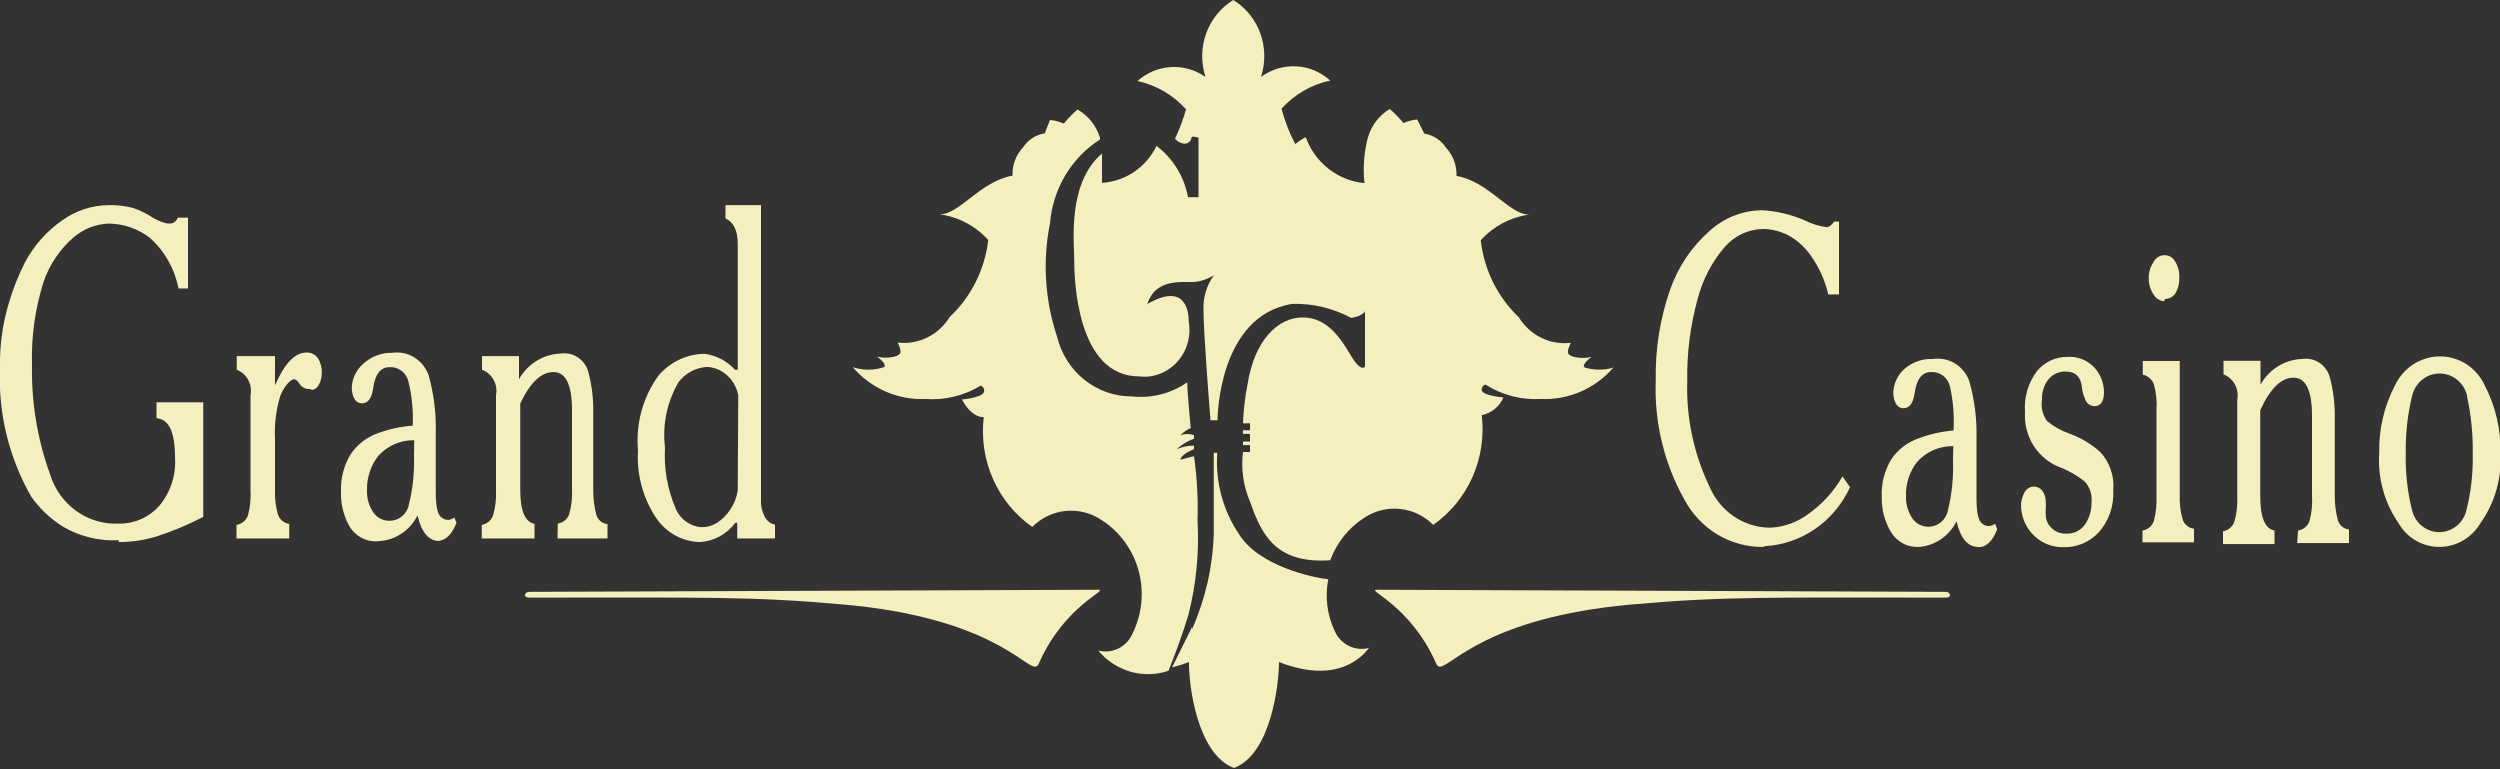
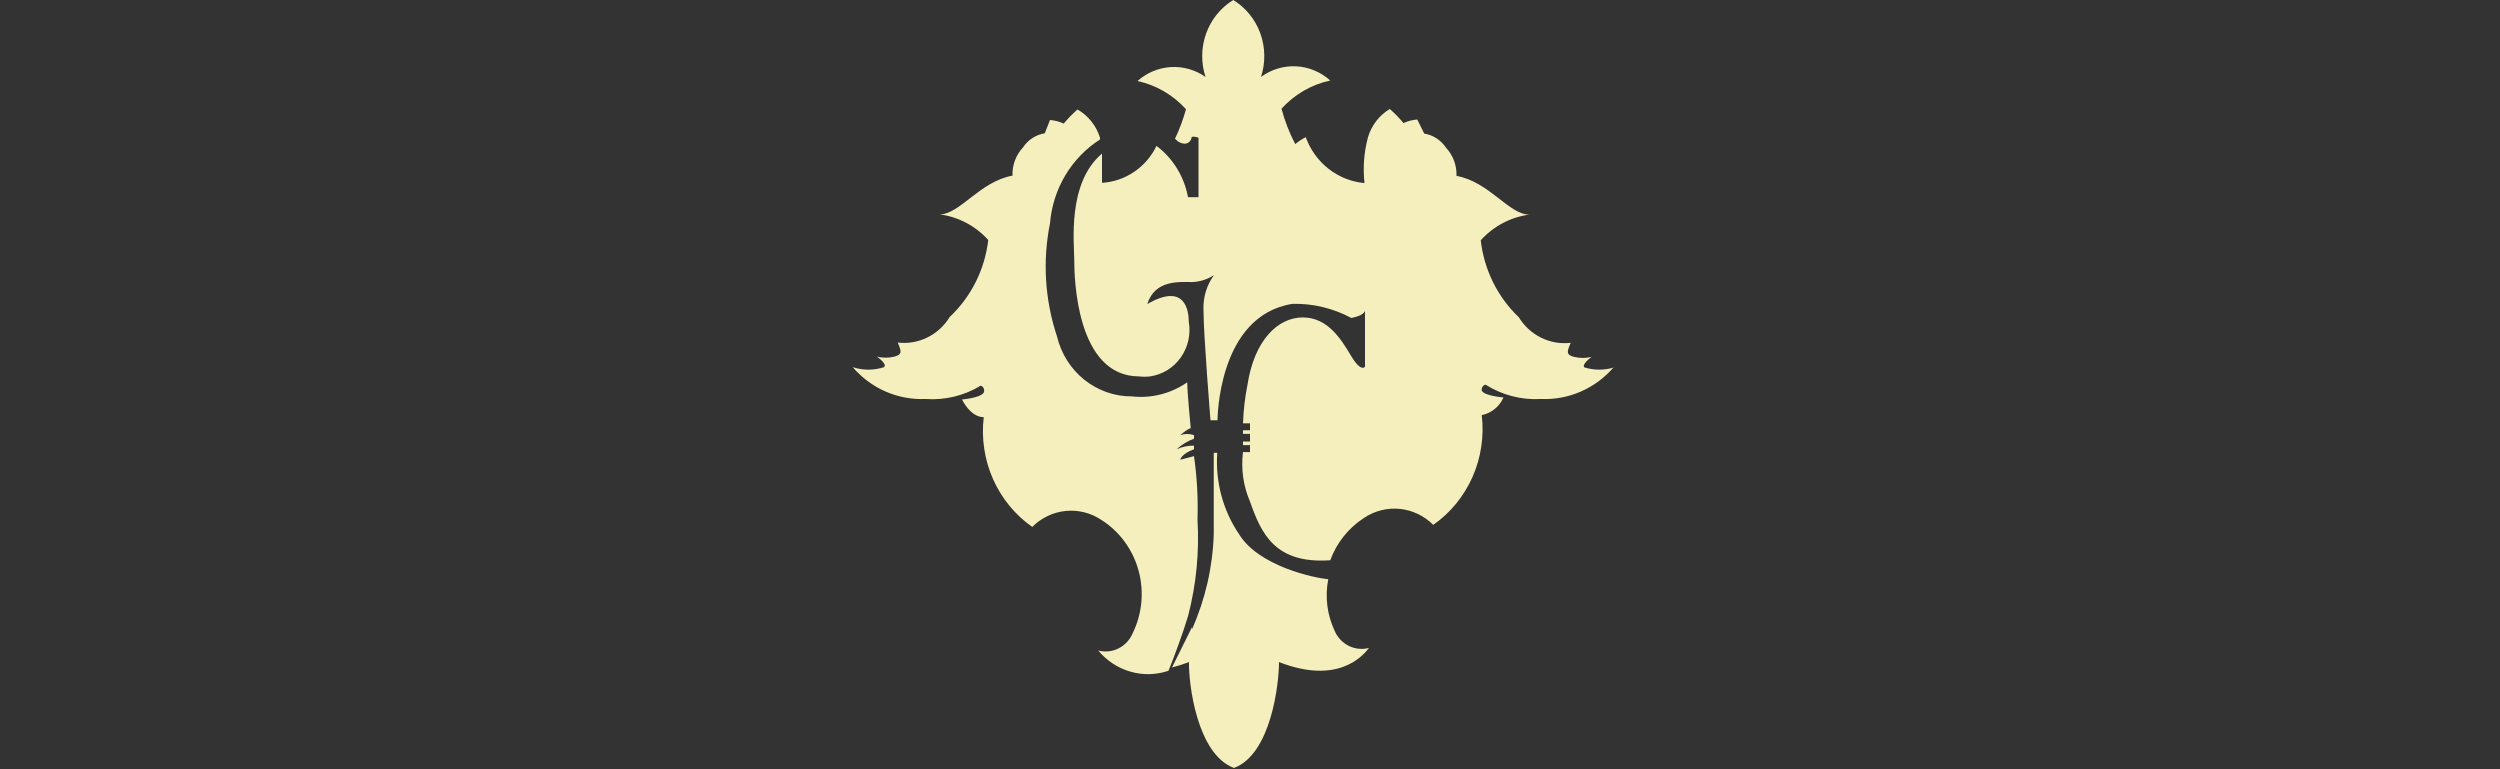
<svg xmlns="http://www.w3.org/2000/svg" width="130" height="40" viewBox="0 0 130 40" fill="none">
  <rect x="0" y="0" width="130" height="40" fill="#333333" stroke="none" />
  <g clip-path="url(#clip0)">
    <path d="M83.915 19.093C83.445 19.641 82.861 20.073 82.206 20.36C81.552 20.645 80.843 20.778 80.132 20.747C79.118 20.808 78.11 20.547 77.246 20C77.181 20.016 77.125 20.057 77.089 20.114C77.053 20.171 77.039 20.24 77.051 20.307C77.155 20.587 78.182 20.667 78.182 20.667C78.079 20.901 77.922 21.108 77.725 21.268C77.529 21.428 77.297 21.537 77.051 21.587C77.181 22.684 77.015 23.796 76.57 24.803C76.125 25.809 75.419 26.671 74.529 27.293C74.059 26.821 73.445 26.528 72.79 26.463C72.135 26.397 71.478 26.563 70.928 26.933C70.124 27.45 69.507 28.223 69.173 29.133C66.3 29.333 65.585 27.747 65 26.08C64.651 25.273 64.525 24.382 64.636 23.507H65V23.147H64.636V22.96H65V22.56H64.636V22.373H65V22.013H64.636C64.66 21.337 64.738 20.663 64.87 20C65.221 17.72 66.43 16.507 67.743 16.507C69.056 16.507 69.745 17.653 70.265 18.52C70.785 19.387 70.98 19.067 70.98 19.067V16.173C70.876 16.44 70.265 16.533 70.265 16.533C69.324 16.027 68.272 15.775 67.21 15.8C63.31 16.413 63.31 21.853 63.31 21.853H62.946C62.946 21.853 62.582 17.387 62.582 16.147C62.548 15.487 62.741 14.835 63.128 14.307C62.789 14.527 62.398 14.652 61.997 14.667C61.334 14.667 60.06 14.533 59.657 15.813C61.633 14.667 61.815 16.173 61.815 16.72C61.872 17.044 61.865 17.376 61.794 17.697C61.723 18.018 61.589 18.321 61.401 18.588C61.213 18.854 60.974 19.079 60.699 19.248C60.424 19.418 60.118 19.528 59.8 19.573C59.614 19.595 59.427 19.595 59.241 19.573C55.952 19.573 55.861 14.4 55.861 13.52C55.861 12.64 55.484 9.52 57.304 7.987V9.507C57.9 9.472 58.475 9.275 58.973 8.938C59.471 8.601 59.873 8.135 60.138 7.587C60.994 8.23 61.579 9.184 61.776 10.253H62.322V7.16C62.322 7.16 61.958 7.04 61.958 7.16C61.958 7.28 61.75 7.667 61.243 7.347L61.1 7.213C61.335 6.721 61.526 6.208 61.672 5.68C60.999 4.935 60.118 4.423 59.15 4.213C59.633 3.782 60.243 3.527 60.883 3.488C61.522 3.45 62.157 3.63 62.686 4C62.446 3.264 62.458 2.467 62.72 1.739C62.982 1.011 63.48 0.398 64.129 0C64.778 0.398 65.276 1.011 65.538 1.739C65.8 2.467 65.812 3.264 65.572 4C66.105 3.61 66.75 3.415 67.404 3.449C68.058 3.483 68.681 3.743 69.173 4.187C68.2 4.394 67.314 4.907 66.638 5.653C66.808 6.292 67.048 6.91 67.353 7.493C67.522 7.353 67.705 7.232 67.899 7.133C68.135 7.787 68.548 8.359 69.089 8.781C69.63 9.204 70.277 9.46 70.954 9.52C70.865 8.72 70.927 7.91 71.136 7.133C71.32 6.516 71.724 5.993 72.267 5.667C72.525 5.89 72.764 6.136 72.982 6.4C73.208 6.296 73.45 6.233 73.697 6.213L74.061 6.947C74.288 6.983 74.506 7.066 74.701 7.193C74.895 7.319 75.063 7.485 75.192 7.68C75.374 7.875 75.516 8.105 75.61 8.357C75.704 8.608 75.747 8.877 75.738 9.147C77.441 9.453 78.468 11.16 79.521 11.16C78.555 11.29 77.663 11.761 76.999 12.493C77.171 14.026 77.872 15.444 78.975 16.493C79.257 16.955 79.66 17.325 80.139 17.561C80.617 17.797 81.151 17.889 81.679 17.827C81.471 18.293 81.432 18.453 81.861 18.56C82.156 18.631 82.463 18.631 82.758 18.56C82.758 18.56 82.212 18.96 82.394 19.107C82.894 19.26 83.428 19.26 83.928 19.107L83.915 19.093ZM54.6 11.613C54.207 13.572 54.333 15.602 54.964 17.493C55.177 18.387 55.678 19.182 56.386 19.748C57.094 20.314 57.967 20.619 58.864 20.613C59.876 20.725 60.894 20.465 61.737 19.88C61.737 20.427 61.919 22.267 61.919 22.267C61.919 22.267 61.789 22.267 61.373 22.627C61.605 22.547 61.856 22.547 62.088 22.627V22.813C61.756 22.931 61.451 23.117 61.191 23.36C61.474 23.233 61.779 23.169 62.088 23.173V23.36C61.425 23.6 61.373 23.907 61.373 23.907L62.088 23.72C62.245 24.814 62.306 25.921 62.27 27.027C62.369 28.7 62.207 30.379 61.789 32C61.529 32.88 61.061 34.147 60.762 34.88C60.12 35.098 59.429 35.114 58.779 34.926C58.128 34.738 57.546 34.355 57.109 33.827C57.464 33.921 57.841 33.881 58.17 33.714C58.499 33.548 58.759 33.266 58.903 32.92C59.396 31.909 59.502 30.745 59.202 29.657C58.901 28.569 58.215 27.636 57.278 27.04C56.728 26.67 56.071 26.504 55.416 26.569C54.761 26.635 54.147 26.928 53.677 27.4C52.787 26.777 52.081 25.916 51.636 24.909C51.191 23.903 51.025 22.79 51.155 21.693C50.453 21.693 50.024 20.773 50.024 20.773C50.024 20.773 50.999 20.693 51.155 20.413C51.169 20.379 51.177 20.343 51.177 20.306C51.177 20.269 51.169 20.232 51.154 20.198C51.14 20.164 51.118 20.134 51.092 20.109C51.065 20.084 51.033 20.065 50.999 20.053C50.133 20.579 49.13 20.821 48.126 20.747C47.415 20.778 46.706 20.645 46.052 20.36C45.397 20.073 44.813 19.641 44.343 19.093C44.872 19.266 45.439 19.266 45.968 19.093C46.163 18.933 45.604 18.547 45.604 18.547C45.899 18.618 46.206 18.618 46.501 18.547C46.93 18.427 46.878 18.28 46.683 17.813C47.211 17.876 47.745 17.784 48.223 17.548C48.702 17.312 49.105 16.942 49.387 16.48C50.499 15.435 51.21 14.016 51.389 12.48C50.726 11.747 49.834 11.275 48.867 11.147C49.907 11.147 50.947 9.44 52.65 9.133C52.64 8.864 52.683 8.595 52.777 8.343C52.871 8.091 53.013 7.861 53.196 7.667C53.325 7.471 53.492 7.304 53.687 7.178C53.881 7.052 54.099 6.969 54.327 6.933L54.6 6.24C54.847 6.26 55.089 6.323 55.315 6.427C55.533 6.162 55.772 5.917 56.03 5.693C56.588 6.012 57.006 6.536 57.2 7.16V7.253C56.465 7.722 55.848 8.36 55.396 9.117C54.945 9.874 54.672 10.729 54.6 11.613ZM61.984 32.72C62.677 31.164 63.062 29.483 63.115 27.773V23.547H63.297C63.193 25.047 63.592 26.538 64.428 27.773C65.442 29.44 68.328 30.053 69.069 30.12C68.894 31.022 69.007 31.957 69.394 32.787C69.538 33.133 69.798 33.415 70.127 33.581C70.456 33.747 70.833 33.787 71.188 33.693C70.85 34.133 69.55 35.613 66.508 34.427C66.508 35.573 66.092 39.213 64.168 39.933C62.244 39.227 61.802 35.547 61.828 34.427C61.539 34.539 61.244 34.633 60.944 34.707L61.984 32.613V32.72Z" fill="#F5EFBE" />
-     <path d="M71.6 30.667C73.638 30.667 99.426 30.776 101.191 30.776C101.421 30.776 101.514 31.075 101.191 31.075C92.083 31.075 89.622 31.002 84.777 31.44C77.349 32.112 75.461 34.667 74.879 34.667C74.793 34.667 74.736 34.623 74.686 34.513C73.329 31.433 70.989 30.667 71.6 30.667Z" fill="#F5EFBE" />
-     <path d="M57.1 30.667C55.062 30.667 29.274 30.776 27.509 30.776C27.279 30.776 27.186 31.075 27.509 31.075C36.617 31.075 39.078 31.002 43.923 31.44C51.352 32.112 53.239 34.667 53.821 34.667C53.907 34.667 53.964 34.623 54.014 34.513C55.371 31.433 57.711 30.667 57.1 30.667Z" fill="#F5EFBE" />
-     <path d="M40.3 28H38.337V27.187H38.233C38.014 27.481 37.736 27.723 37.417 27.895C37.099 28.068 36.747 28.167 36.387 28.187C35.945 28.175 35.512 28.059 35.121 27.846C34.731 27.633 34.394 27.329 34.138 26.96C33.438 25.927 33.099 24.682 33.176 23.427C33.051 22.045 33.425 20.664 34.229 19.547C34.527 19.191 34.896 18.904 35.311 18.707C35.725 18.509 36.177 18.404 36.634 18.4C37.241 18.476 37.803 18.768 38.22 19.227H38.363V12.693C38.363 11.991 38.151 11.547 37.726 11.36V10.667H39.572V26.013C39.56 26.321 39.632 26.626 39.78 26.893C39.833 26.994 39.907 27.081 39.997 27.148C40.087 27.214 40.191 27.26 40.3 27.28V28ZM38.389 20.56C38.303 20.101 38.053 19.692 37.687 19.413C37.414 19.209 37.088 19.093 36.751 19.08C36.469 19.099 36.195 19.178 35.944 19.311C35.694 19.444 35.473 19.629 35.295 19.853C34.687 20.88 34.435 22.088 34.58 23.28C34.52 24.334 34.698 25.388 35.1 26.36C35.208 26.655 35.396 26.911 35.643 27.098C35.89 27.285 36.185 27.395 36.491 27.413C36.771 27.415 37.045 27.336 37.284 27.187C37.551 27.013 37.781 26.787 37.96 26.52C38.165 26.221 38.303 25.88 38.363 25.52L38.389 20.56ZM29.003 27.227C29.137 27.208 29.264 27.153 29.369 27.066C29.474 26.979 29.555 26.864 29.601 26.733C29.721 26.3 29.77 25.849 29.744 25.4V21.333C29.744 20.009 29.423 19.347 28.782 19.347C28.141 19.347 27.564 19.893 27.053 20.987V25.467C27.053 26.56 27.3 27.151 27.794 27.24V28H25.051V27.293C25.188 27.271 25.316 27.211 25.421 27.119C25.526 27.028 25.605 26.908 25.649 26.773C25.762 26.371 25.81 25.952 25.792 25.533V20.56C25.846 20.285 25.802 20 25.669 19.755C25.535 19.511 25.321 19.323 25.064 19.227V18.52H26.988V19.72C27.208 19.328 27.521 19.001 27.899 18.767C28.276 18.534 28.706 18.403 29.146 18.387C29.449 18.339 29.758 18.402 30.02 18.566C30.282 18.729 30.479 18.982 30.576 19.28C30.772 19.991 30.864 20.728 30.849 21.467V25.467C30.845 25.917 30.902 26.366 31.018 26.8C31.062 26.923 31.139 27.031 31.24 27.112C31.341 27.192 31.463 27.241 31.59 27.253V28H28.99L29.003 27.227ZM22.841 28.133C22.295 28.133 21.918 27.689 21.71 26.8C21.525 27.176 21.248 27.496 20.906 27.73C20.564 27.964 20.17 28.103 19.76 28.133C19.46 28.177 19.154 28.133 18.878 28.005C18.602 27.878 18.367 27.672 18.2 27.413C17.875 26.864 17.712 26.229 17.732 25.587C17.7 24.891 17.877 24.202 18.239 23.613C18.581 23.113 19.068 22.735 19.63 22.533C20.22 22.314 20.837 22.179 21.463 22.133C21.496 21.366 21.422 20.599 21.242 19.853C21.193 19.627 21.066 19.425 20.885 19.286C20.704 19.147 20.48 19.078 20.254 19.093C19.777 19.093 19.491 19.476 19.396 20.24C19.318 20.729 19.127 20.973 18.824 20.973C18.521 20.973 18.343 20.729 18.291 20.24C18.289 19.985 18.343 19.733 18.449 19.502C18.555 19.271 18.709 19.068 18.902 18.907C19.313 18.532 19.847 18.331 20.397 18.347C20.791 18.29 21.193 18.373 21.535 18.581C21.878 18.79 22.141 19.111 22.282 19.493C22.558 20.467 22.685 21.479 22.659 22.493V25.573C22.659 26.338 22.759 26.782 22.958 26.907C23.05 26.988 23.168 27.033 23.29 27.033C23.411 27.033 23.529 26.988 23.621 26.907L23.738 27.187C23.487 27.818 23.149 28.133 22.724 28.133H22.841ZM21.541 22.893C21.191 22.885 20.842 22.953 20.52 23.093C20.197 23.233 19.907 23.443 19.669 23.707C19.275 24.213 19.067 24.846 19.084 25.493C19.068 25.902 19.182 26.304 19.409 26.64C19.501 26.776 19.623 26.886 19.766 26.963C19.909 27.039 20.067 27.08 20.228 27.08C20.474 27.087 20.714 27.004 20.905 26.845C21.096 26.686 21.224 26.462 21.268 26.213C21.467 25.399 21.555 24.559 21.528 23.72L21.541 22.893ZM16.146 20.227C16.044 20.238 15.941 20.223 15.845 20.184C15.75 20.144 15.666 20.081 15.6 20C15.496 19.813 15.392 19.72 15.275 19.72C15.158 19.72 14.807 20 14.573 20.587C14.355 21.306 14.262 22.06 14.3 22.813V25.48C14.284 25.898 14.332 26.317 14.443 26.72C14.481 26.858 14.558 26.981 14.665 27.074C14.771 27.166 14.902 27.224 15.041 27.24V28H12.298V27.293C12.432 27.273 12.558 27.217 12.663 27.131C12.768 27.044 12.848 26.93 12.896 26.8C13.011 26.366 13.054 25.915 13.026 25.467V20.56C13.081 20.287 13.039 20.003 12.908 19.758C12.777 19.514 12.565 19.326 12.311 19.227V18.52H14.3V20.04C14.794 18.902 15.336 18.333 15.925 18.333C16.039 18.326 16.154 18.348 16.258 18.397C16.362 18.446 16.453 18.52 16.523 18.613C16.673 18.851 16.746 19.131 16.731 19.413C16.732 19.624 16.678 19.831 16.575 20.013C16.541 20.085 16.49 20.148 16.426 20.194C16.363 20.241 16.289 20.27 16.211 20.28L16.146 20.227ZM6.175 28.093C5.163 28.145 4.157 27.9 3.276 27.387C2.63 26.984 2.069 26.454 1.625 25.827C0.455 23.788 -0.11 21.443 6.90296e-06 19.08C-0.02 17.946 0.138 16.816 0.468 15.733C0.68 15.01 0.959 14.309 1.3 13.64C1.77 12.754 2.444 11.999 3.263 11.44C3.956 10.95 4.774 10.681 5.616 10.667C6.054 10.654 6.491 10.704 6.916 10.813C7.239 10.923 7.549 11.071 7.839 11.253C8.088 11.416 8.36 11.537 8.645 11.613C8.74 11.628 8.836 11.628 8.931 11.613C9.002 11.593 9.067 11.556 9.121 11.505C9.175 11.454 9.217 11.391 9.243 11.32H9.776V15H9.282C9.084 13.981 8.563 13.057 7.8 12.373C7.185 11.898 6.438 11.636 5.668 11.627C4.991 11.645 4.34 11.899 3.822 12.347C3.109 12.963 2.57 13.764 2.262 14.667C1.821 16.07 1.618 17.54 1.664 19.013C1.63 20.937 1.948 22.85 2.6 24.653C2.836 25.432 3.318 26.107 3.97 26.573C4.622 27.04 5.407 27.269 6.201 27.227C6.588 27.232 6.972 27.154 7.328 26.998C7.684 26.842 8.004 26.611 8.268 26.32C8.564 25.973 8.789 25.569 8.932 25.132C9.075 24.695 9.132 24.233 9.1 23.773C9.1 22.467 8.779 21.791 8.138 21.747V20.92H10.569V26.88C9.802 27.276 9.007 27.61 8.19 27.88C7.537 28.084 6.858 28.187 6.175 28.187V28.093Z" fill="#F5EFBF" />
-     <path d="M128.986 27.2C128.648 27.776 128.103 28.192 127.468 28.36C126.833 28.527 126.16 28.431 125.593 28.093C125.233 27.876 124.934 27.569 124.722 27.2C123.982 26.13 123.628 24.829 123.721 23.52C123.696 22.327 123.969 21.148 124.514 20.093C124.798 19.454 125.316 18.955 125.956 18.706C126.596 18.456 127.307 18.476 127.933 18.76C128.51 19.027 128.972 19.501 129.233 20.093C129.773 21.149 130.046 22.328 130.026 23.52C130.108 24.833 129.74 26.135 128.986 27.2ZM128.297 20.613C128.227 20.276 128.046 19.974 127.784 19.757C127.523 19.54 127.197 19.422 126.86 19.422C126.524 19.422 126.198 19.54 125.937 19.757C125.675 19.974 125.494 20.276 125.424 20.613C125.192 21.577 125.082 22.567 125.099 23.56C125.075 24.557 125.184 25.553 125.424 26.52C125.499 26.847 125.68 27.139 125.938 27.348C126.195 27.556 126.513 27.67 126.841 27.67C127.169 27.67 127.487 27.556 127.744 27.348C128.002 27.139 128.183 26.847 128.258 26.52C128.497 25.553 128.607 24.557 128.583 23.56C128.598 22.569 128.498 21.58 128.284 20.613H128.297ZM119.496 27.587C119.63 27.568 119.757 27.513 119.862 27.426C119.968 27.339 120.048 27.224 120.094 27.093C120.21 26.66 120.254 26.209 120.224 25.76V21.627C120.224 20.302 119.903 19.64 119.262 19.64C118.621 19.64 118.044 20.204 117.533 21.333V25.813C117.533 26.907 117.78 27.498 118.274 27.587V28.293H115.596V27.627C115.733 27.605 115.861 27.544 115.966 27.453C116.072 27.361 116.15 27.241 116.194 27.107C116.307 26.704 116.355 26.285 116.337 25.867V20.8C116.392 20.527 116.35 20.243 116.219 19.998C116.088 19.754 115.876 19.566 115.622 19.467V18.76H117.546V20C117.766 19.608 118.08 19.281 118.457 19.047C118.834 18.814 119.264 18.683 119.704 18.667C120.007 18.619 120.316 18.682 120.578 18.846C120.84 19.009 121.036 19.262 121.134 19.56C121.33 20.271 121.422 21.008 121.407 21.747V25.747C121.403 26.197 121.46 26.646 121.576 27.08C121.62 27.203 121.697 27.311 121.798 27.392C121.899 27.472 122.021 27.521 122.148 27.533V28.24H119.457L119.496 27.587ZM111.41 27.587C111.548 27.567 111.677 27.508 111.783 27.416C111.889 27.324 111.967 27.203 112.008 27.067C112.11 26.662 112.154 26.244 112.138 25.827V21.333C112.168 20.885 112.124 20.434 112.008 20C111.962 19.869 111.884 19.753 111.782 19.662C111.679 19.571 111.556 19.508 111.423 19.48V18.773H113.347V25.733C113.33 26.156 113.378 26.579 113.49 26.987C113.53 27.122 113.608 27.242 113.715 27.332C113.821 27.422 113.951 27.479 114.088 27.493V28.2H111.41V27.587ZM112.541 15.667C112.426 15.658 112.315 15.621 112.218 15.558C112.12 15.495 112.039 15.409 111.982 15.307C111.819 15.064 111.733 14.775 111.735 14.48C111.726 14.186 111.808 13.897 111.969 13.653C112.005 13.573 112.057 13.501 112.12 13.442C112.184 13.382 112.258 13.336 112.339 13.307C112.42 13.277 112.506 13.264 112.592 13.268C112.678 13.273 112.762 13.295 112.84 13.333C112.949 13.39 113.039 13.478 113.1 13.587C113.261 13.839 113.339 14.139 113.321 14.44C113.336 14.747 113.254 15.051 113.087 15.307C113.022 15.382 112.942 15.443 112.852 15.484C112.763 15.526 112.665 15.547 112.567 15.547L112.541 15.667ZM107.614 22.547C108.201 22.761 108.744 23.086 109.213 23.507C109.458 23.769 109.645 24.082 109.762 24.425C109.878 24.767 109.922 25.132 109.889 25.493C109.913 25.891 109.858 26.29 109.728 26.665C109.599 27.041 109.397 27.386 109.135 27.68C108.904 27.929 108.625 28.126 108.317 28.259C108.008 28.392 107.676 28.458 107.341 28.453C107.058 28.466 106.774 28.421 106.508 28.321C106.241 28.221 105.997 28.069 105.788 27.872C105.579 27.675 105.41 27.438 105.291 27.174C105.171 26.91 105.104 26.624 105.092 26.333C105.088 26.087 105.147 25.843 105.261 25.627C105.303 25.538 105.366 25.463 105.445 25.407C105.523 25.351 105.615 25.317 105.71 25.307C105.805 25.298 105.901 25.314 105.989 25.353C106.076 25.393 106.152 25.455 106.21 25.533C106.322 25.692 106.381 25.884 106.379 26.08C106.391 26.209 106.391 26.338 106.379 26.467C106.369 26.573 106.369 26.68 106.379 26.787C106.382 26.91 106.409 27.03 106.458 27.143C106.508 27.255 106.578 27.356 106.665 27.44C106.764 27.544 106.884 27.625 107.016 27.678C107.149 27.731 107.29 27.754 107.432 27.747C107.626 27.76 107.82 27.721 107.996 27.635C108.171 27.548 108.322 27.417 108.433 27.253C108.657 26.916 108.77 26.515 108.758 26.107C108.779 25.913 108.758 25.718 108.698 25.534C108.637 25.349 108.538 25.181 108.407 25.04C108.041 24.751 107.639 24.513 107.211 24.333C106.624 24.134 106.118 23.741 105.772 23.215C105.426 22.689 105.26 22.06 105.3 21.427C105.242 20.654 105.469 19.888 105.937 19.28C106.129 19.052 106.366 18.87 106.633 18.746C106.901 18.622 107.191 18.558 107.484 18.56C107.754 18.538 108.026 18.579 108.278 18.681C108.53 18.782 108.757 18.942 108.94 19.147C109.235 19.49 109.401 19.929 109.408 20.387C109.408 20.876 109.239 21.12 108.901 21.12C108.791 21.116 108.686 21.076 108.599 21.007C108.513 20.937 108.45 20.842 108.42 20.733C108.338 20.557 108.285 20.368 108.264 20.173C108.212 19.604 107.93 19.32 107.419 19.32C107.25 19.314 107.081 19.346 106.926 19.415C106.771 19.485 106.633 19.589 106.522 19.72C106.286 20.021 106.166 20.401 106.184 20.787C106.152 20.98 106.159 21.177 106.204 21.367C106.249 21.557 106.33 21.736 106.444 21.893C106.793 22.181 107.189 22.403 107.614 22.547ZM102.869 28.44C102.323 28.44 101.946 27.996 101.738 27.107C101.553 27.483 101.276 27.803 100.934 28.037C100.592 28.27 100.198 28.409 99.788 28.44C99.5 28.458 99.212 28.395 98.956 28.259C98.7 28.123 98.484 27.918 98.332 27.667C98.002 27.119 97.835 26.484 97.851 25.84C97.819 25.145 97.996 24.456 98.358 23.867C98.702 23.371 99.188 22.998 99.749 22.8C100.338 22.576 100.955 22.437 101.582 22.387C101.628 21.622 101.567 20.854 101.4 20.107C101.351 19.88 101.224 19.679 101.043 19.539C100.862 19.4 100.638 19.332 100.412 19.347C99.935 19.347 99.649 19.729 99.554 20.493C99.476 20.982 99.285 21.227 98.982 21.227C98.679 21.227 98.501 20.982 98.449 20.493C98.447 20.238 98.501 19.986 98.607 19.756C98.713 19.525 98.868 19.321 99.06 19.16C99.469 18.817 99.988 18.642 100.516 18.667C100.911 18.608 101.313 18.689 101.656 18.898C101.999 19.107 102.262 19.43 102.401 19.813C102.677 20.787 102.805 21.799 102.778 22.813V25.893C102.778 26.658 102.878 27.102 103.077 27.227C103.169 27.308 103.287 27.353 103.408 27.353C103.53 27.353 103.648 27.308 103.74 27.227L103.857 27.507C103.623 28.138 103.294 28.453 102.869 28.453V28.44ZM101.569 23.2C101.219 23.192 100.87 23.26 100.548 23.4C100.225 23.54 99.935 23.749 99.697 24.013C99.296 24.516 99.088 25.151 99.112 25.8C99.097 26.208 99.211 26.61 99.437 26.947C99.529 27.082 99.651 27.193 99.794 27.27C99.937 27.346 100.095 27.386 100.256 27.387C100.502 27.394 100.742 27.31 100.933 27.151C101.124 26.992 101.253 26.768 101.296 26.52C101.495 25.705 101.582 24.866 101.556 24.027L101.569 23.2ZM91.676 28.44C90.843 28.448 90.023 28.225 89.304 27.793C88.585 27.36 87.994 26.736 87.594 25.987C86.533 24.102 86.014 21.948 86.099 19.773C86.066 18.162 86.322 16.557 86.853 15.04C87.27 13.862 87.978 12.814 88.907 12C89.655 11.324 90.614 10.945 91.611 10.933C92.386 10.972 93.147 11.153 93.86 11.467C94.216 11.646 94.598 11.763 94.991 11.813C95.104 11.813 95.234 11.716 95.381 11.52H95.628V15.307H95.069C94.902 14.586 94.597 13.906 94.172 13.307C93.866 12.864 93.466 12.499 93.002 12.24C92.598 12.031 92.154 11.917 91.702 11.907C91.324 11.909 90.951 11.992 90.606 12.15C90.262 12.309 89.953 12.539 89.7 12.827C89.019 13.614 88.529 14.555 88.27 15.573C87.893 16.948 87.713 18.372 87.737 19.8C87.675 21.715 88.077 23.616 88.907 25.333C89.177 25.956 89.616 26.486 90.171 26.86C90.727 27.233 91.376 27.435 92.04 27.44C92.763 27.411 93.46 27.16 94.042 26.72C94.763 26.211 95.366 25.547 95.81 24.773L96.2 25.333C95.803 26.204 95.184 26.949 94.408 27.489C93.632 28.029 92.729 28.344 91.793 28.4L91.676 28.44Z" fill="#F5EFBE" />
  </g>
  <defs>
    <clipPath id="clip0">
      <rect width="130" height="40" fill="white" />
    </clipPath>
  </defs>
</svg>